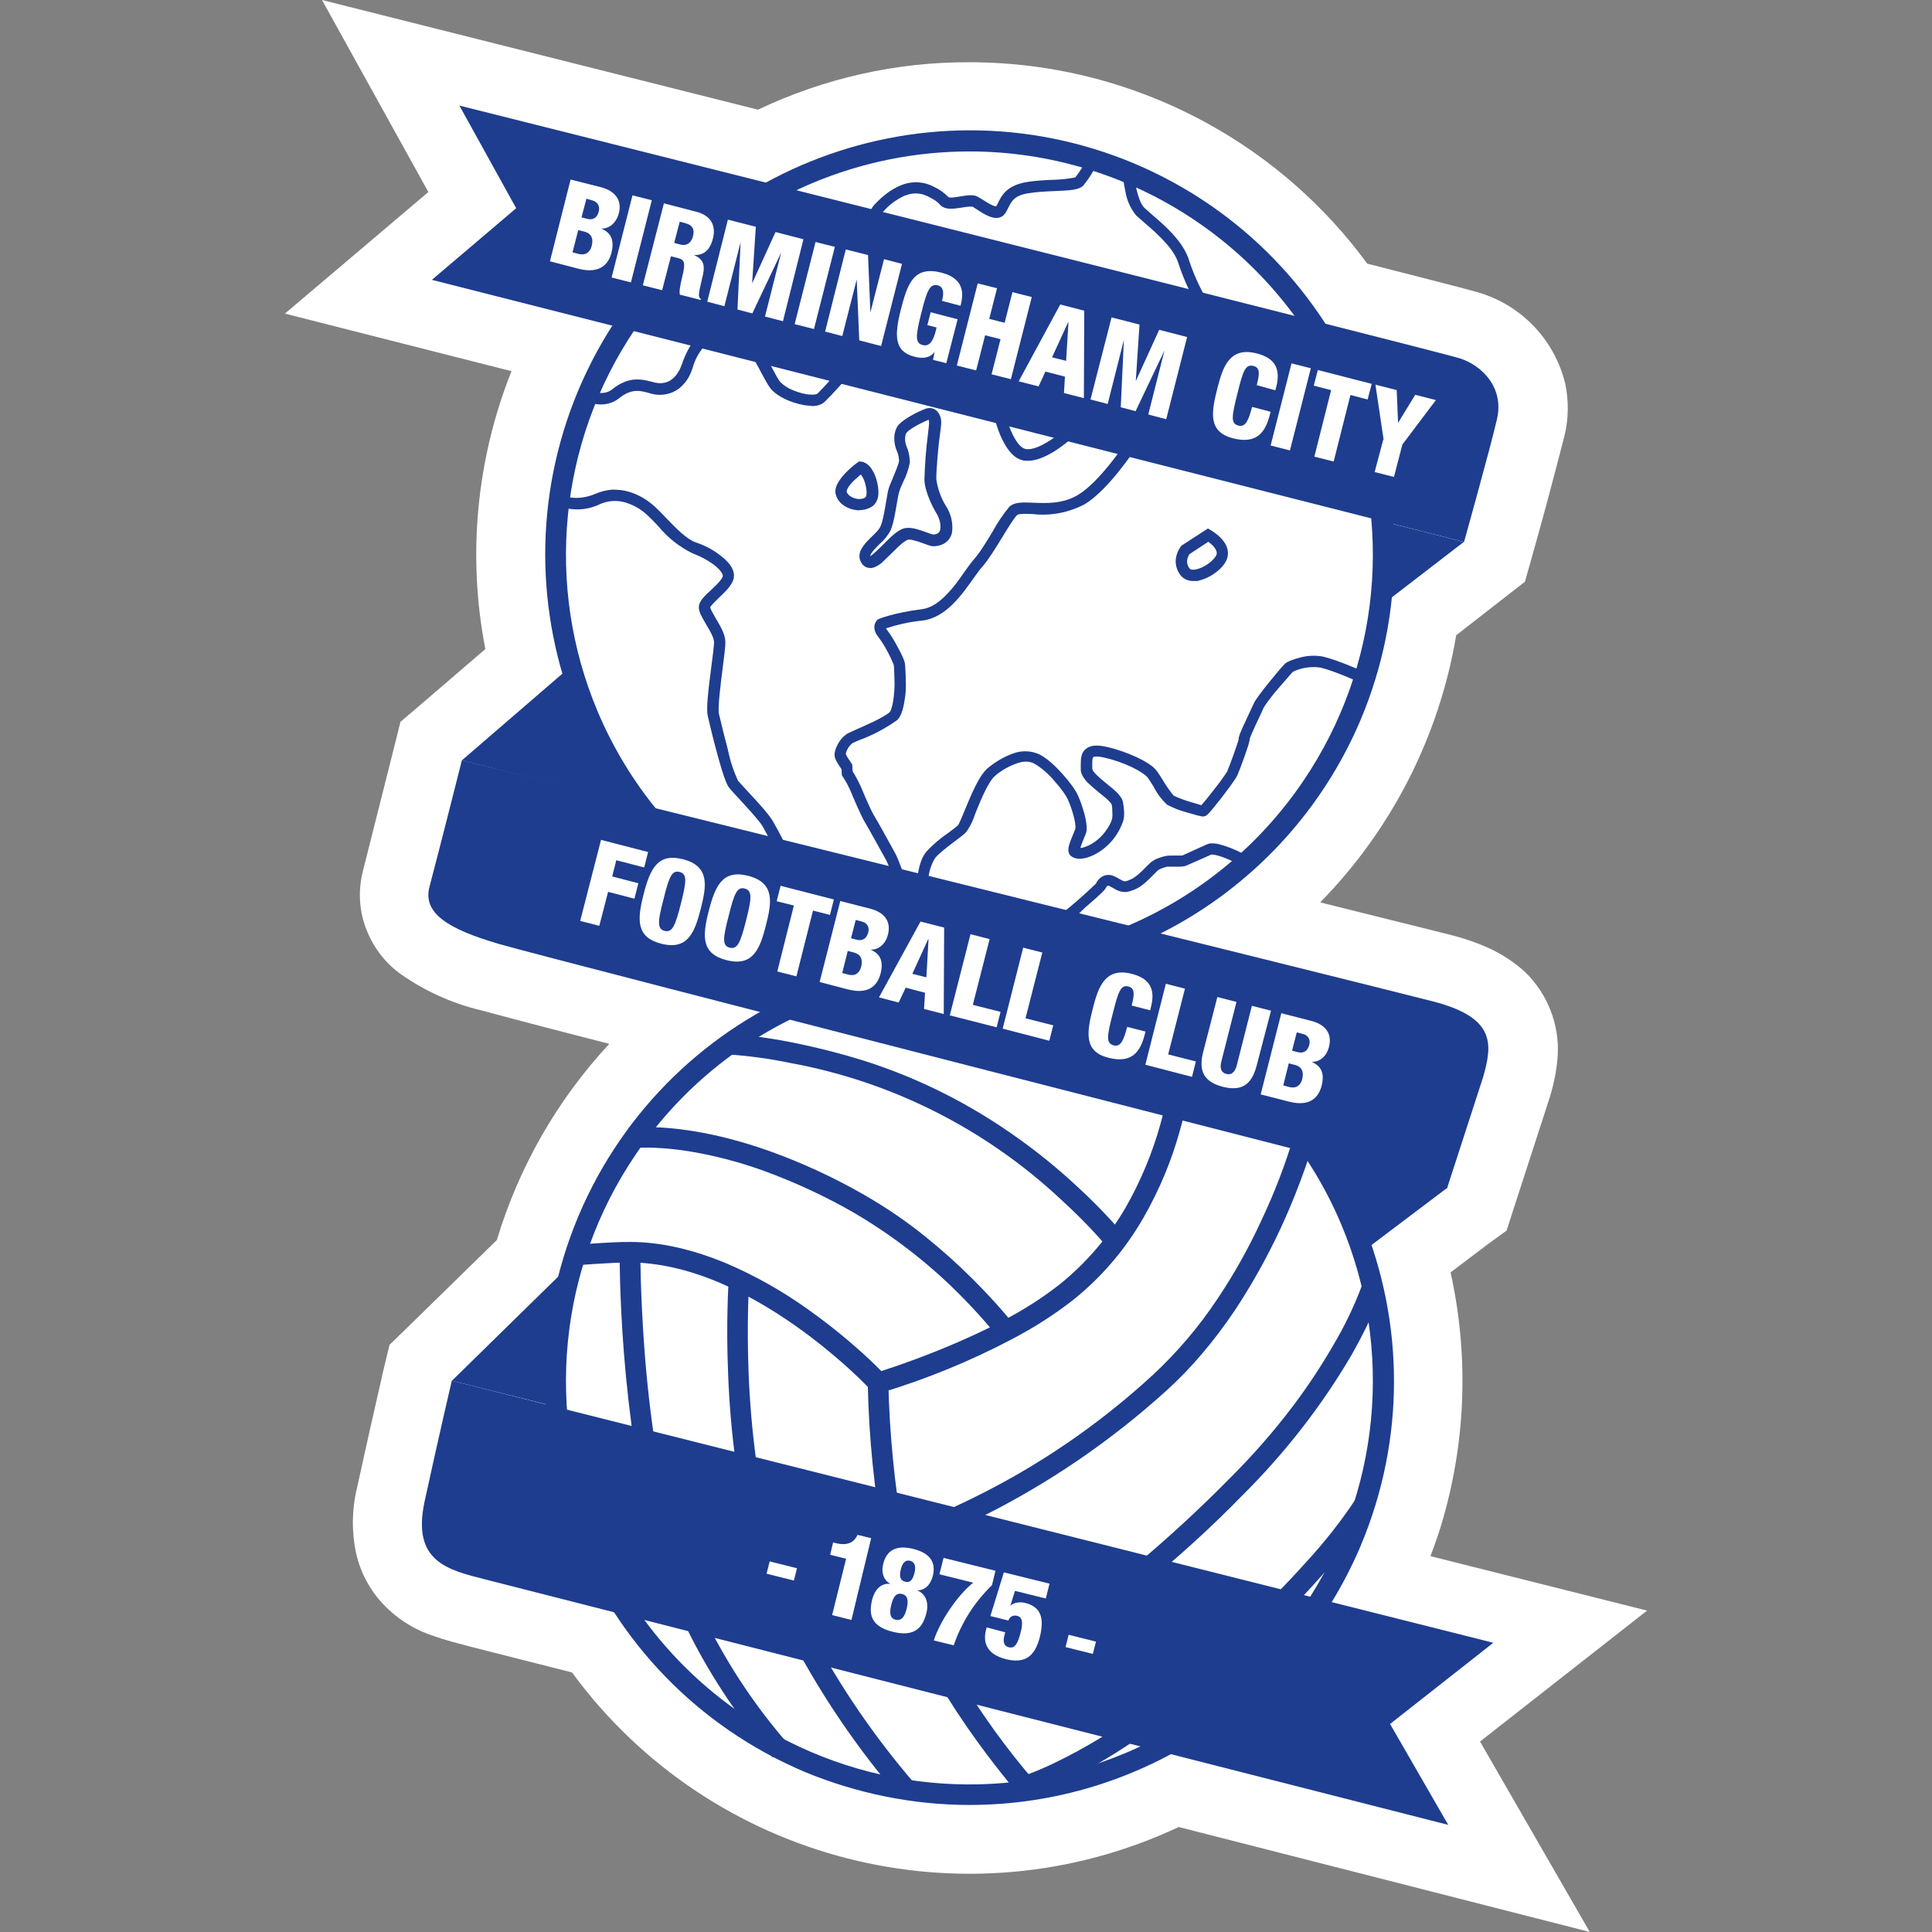
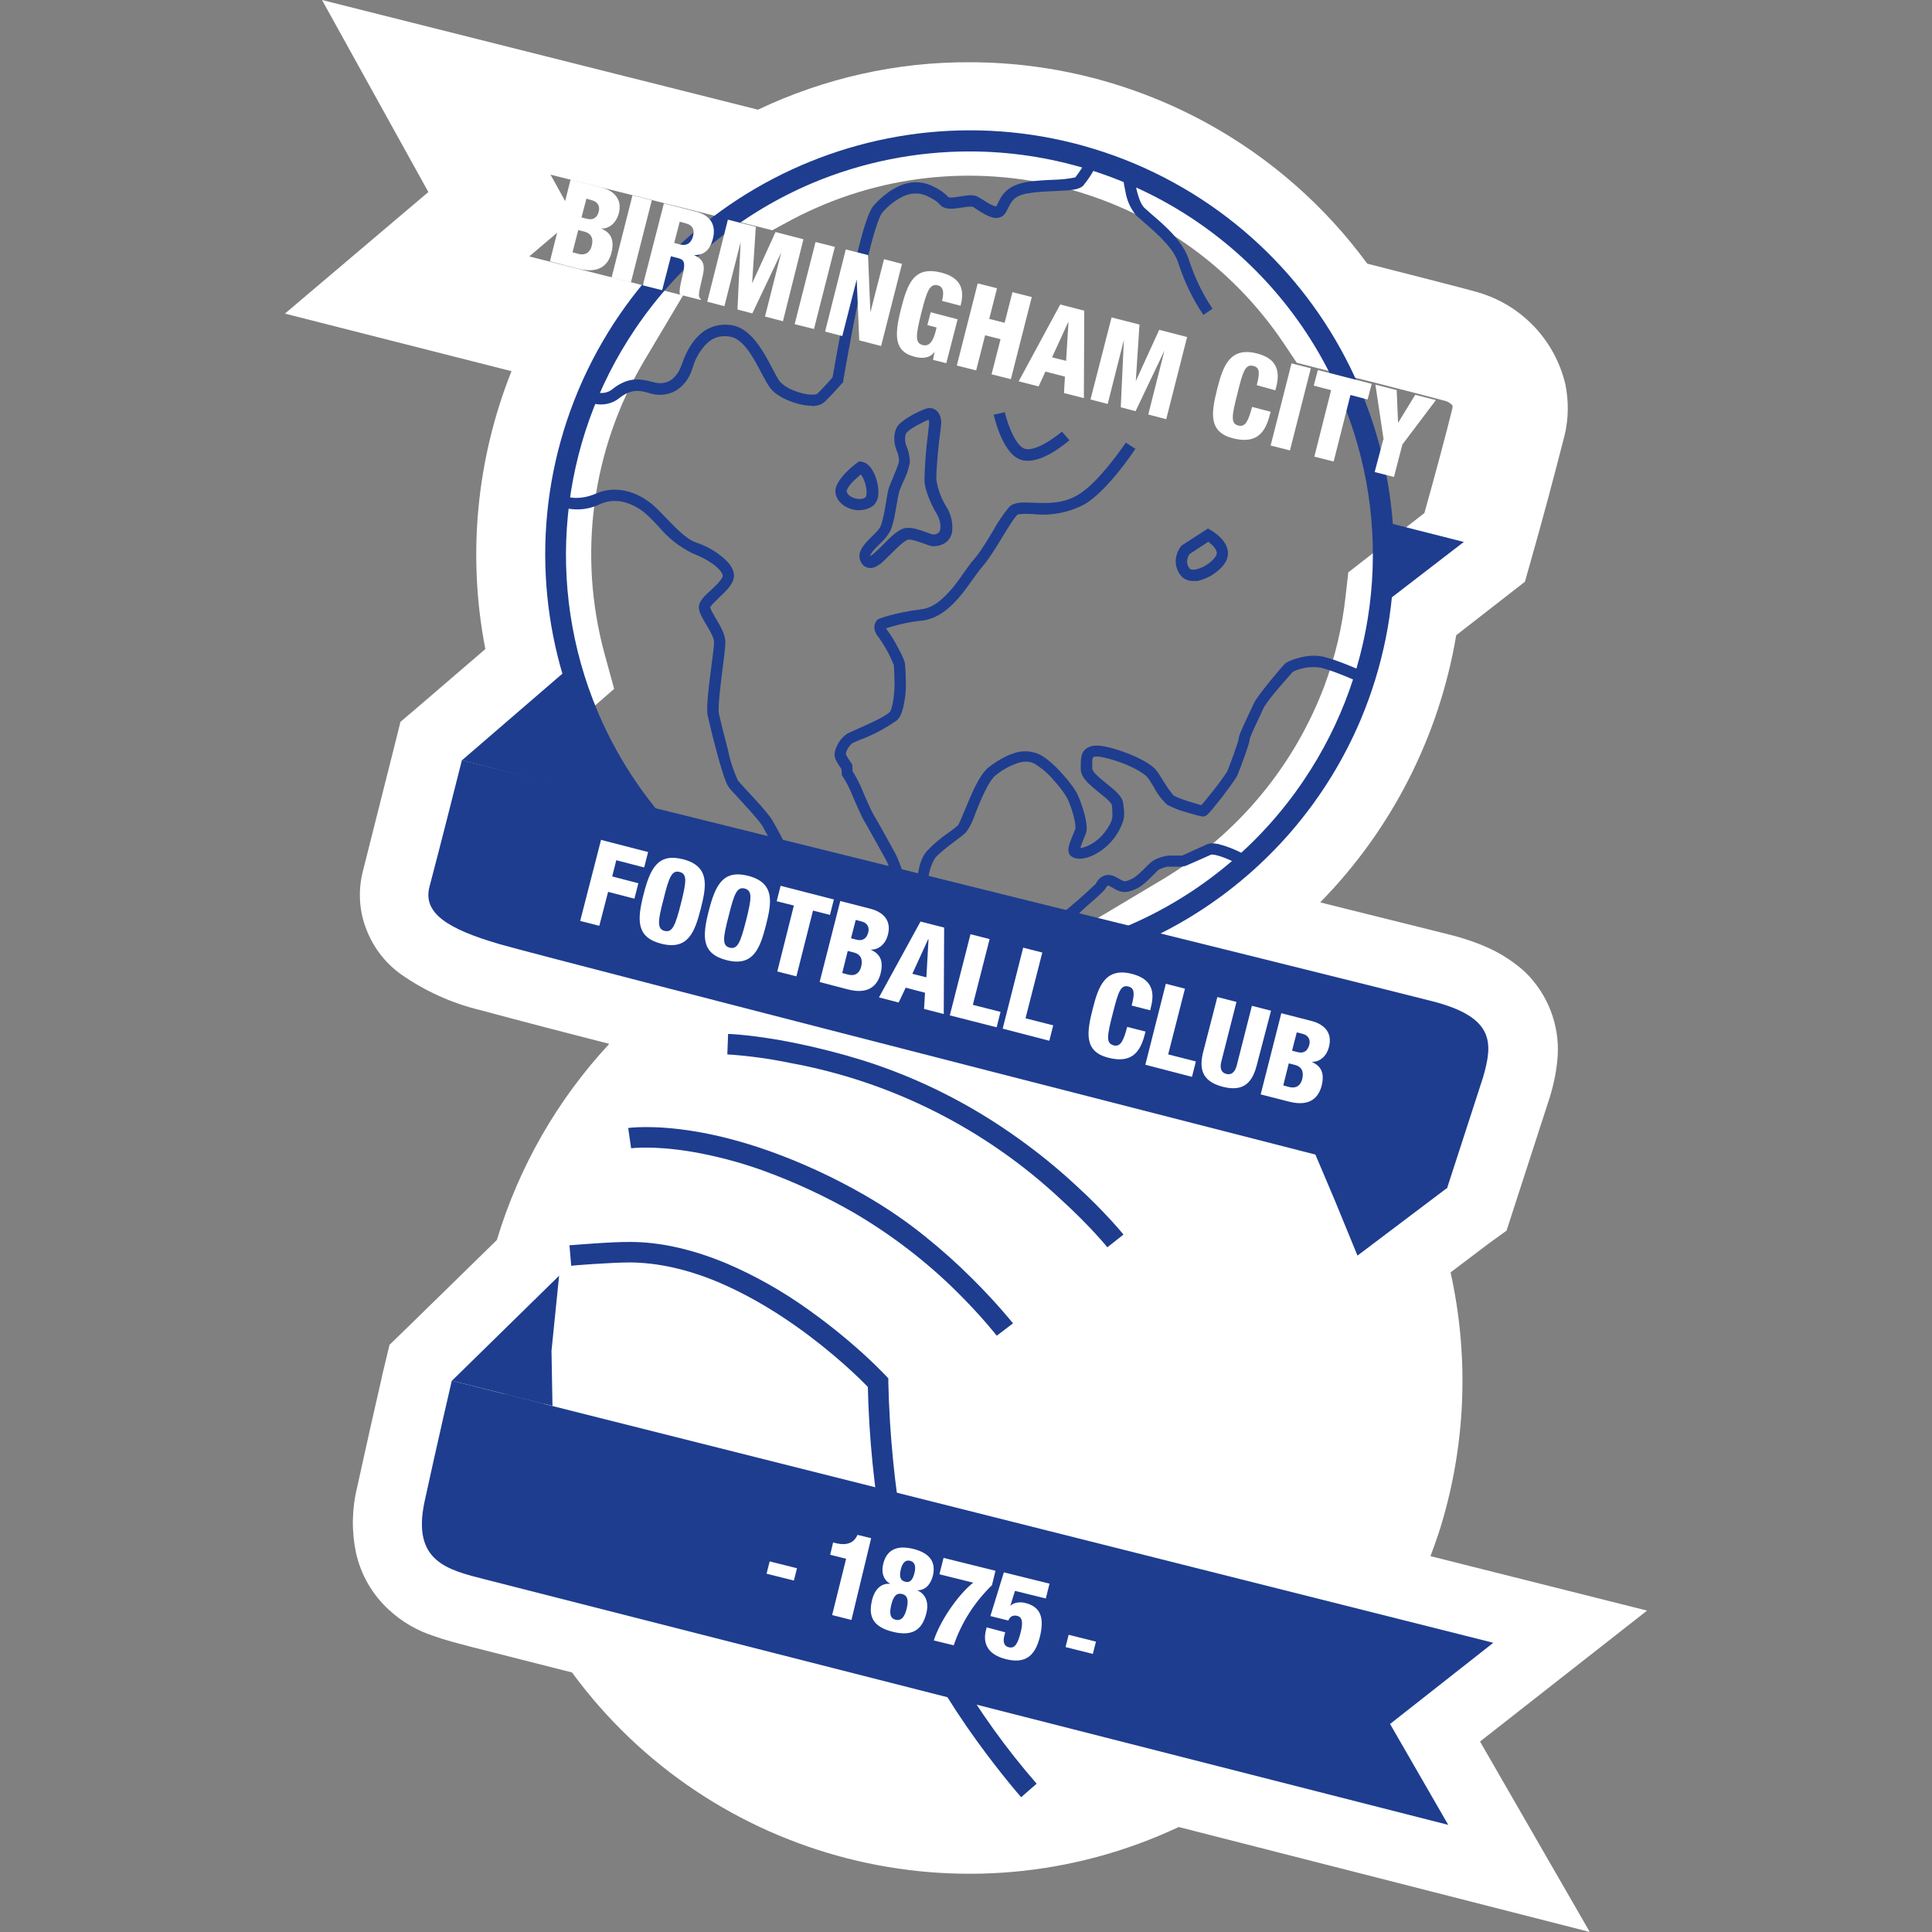
<svg xmlns="http://www.w3.org/2000/svg" height="99" viewBox="0 0 99 99" width="99">
  <rect x="0" y="0" width="99" height="99" fill="#808080" stroke="none" />
  <defs>
    <style>.c{fill:#1e3d8f;}.c,.d{stroke-width:0px;}.d{fill:#fff;}.e{opacity:0;}</style>
  </defs>
  <g id="a">
    <g class="e">
      <rect class="d" height="99" width="99" />
    </g>
  </g>
  <g id="b">
-     <path class="d" d="M22.35,4.5l.67,1.21,2.67,4.83-3.94,3.35-.88.75,1.12.29,8.47,2.16c-2.05,3.44-3.12,7.36-3.11,11.36,0,1.99.26,3.98.78,5.9l-4.61,3.96-.38.33-.19.76-1.5,5.92c-.18.63-.03,1.32.4,1.82.13.16.29.31.48.46.95.64,2.01,1.1,3.13,1.35.74.21,4.77,1.26,11.99,3.12-3.38,2.2-6.1,5.28-7.86,8.91-.64,1.32-1.15,2.69-1.52,4.11l-5.09,4.99-.36.36-.18.75c-.25,1.05-.78,3.4-1.27,5.66-.18.81-.2,1.49-.06,2.08.11.55.39,1.04.81,1.41.18.17.39.31.63.44.21.11.43.21.69.31.46.17.96.3,1.45.42l.05.03,6.35,1.62c3.02,4.57,7.62,7.85,12.92,9.22,3.68.95,7.55.96,11.24.03,1.68-.43,3.3-1.06,4.84-1.87l13.99,3.57,1.38.35-.71-1.23-2.72-4.72,4.88-3.83.96-.75-1.18-.3-7.54-1.9c1.89-3.34,2.87-7.11,2.86-10.95,0-2.29-.35-4.56-1.03-6.74l3.55-2.67.18-.13.05-.17,1.85-5.7v-.02c.13-.46.25-.93.28-1.41.03-.56-.07-1.03-.31-1.45-.26-.44-.64-.79-1.08-1.04-.6-.33-1.23-.57-1.9-.73-4.15-1.04-8.3-2.07-12.46-3.1,2.73-1.64,5.08-3.84,6.9-6.45,2.12-3.03,3.44-6.55,3.84-10.22l3.7-2.87.04-.13c.05-.19,1.32-4.73,1.7-6.32.11-.47.12-.92.03-1.36-.08-.4-.25-.78-.5-1.12-.45-.61-1.08-1.07-1.81-1.31-.16-.05-1.03-.29-6.75-1.75-1.98-2.99-4.65-5.45-7.79-7.18-6.62-3.66-14.64-3.72-21.31-.16l-15.51-3.89-1.33-.34Z" />
    <path class="d" d="M23.97,78.2l.29.13c.32.12.73.22,1.15.33l.06.02,6.35,1.62,1.09.28.63.94c1.73,2.58,4.05,4.71,6.76,6.23,4.33,2.39,9.41,3.04,14.21,1.81,1.45-.38,2.87-.91,4.2-1.62l1-.53,9.71,2.47-1.22-2.14,3.14-2.46-6.65-1.67,1.89-3.36c1.62-2.91,2.48-6.18,2.48-9.51,0-2-.3-3.96-.89-5.85l-.63-1.99,4.64-3.5,1.59-4.93.14-.57c-.19-.1-.52-.23-1.07-.38-4.14-1.04-8.29-2.07-12.44-3.1l-6.92-1.72,6.13-3.66c3.78-2.27,6.69-5.75,8.25-9.88.55-1.48.92-3.03,1.09-4.6l.14-1.23,3.9-3.04c.49-1.74,1.19-4.35,1.44-5.39v-.09s0-.03,0-.03c-.03-.04-.07-.08-.13-.12-.06-.04-.12-.08-.19-.1-.24-.07-1.43-.39-6.57-1.69l-1.09-.28-.63-.94c-5.53-8.29-16.44-11.05-25.25-6.39l-1,.54-1.1-.28-10.26-2.57,1.23,2.22-2.32,1.97,7.88,2-2.01,3.38c-2.67,4.52-3.39,9.93-2.01,14.99l.49,1.79-5.67,4.94-1.32,5.22c.31.16.86.39,1.82.67.49.14,2.95.79,11.91,3.1l6.44,1.66-5.56,3.65c-2.92,1.94-5.28,4.61-6.83,7.75-.56,1.14-1,2.34-1.32,3.57l-.21.78-5.42,5.31c-.27,1.17-.77,3.37-1.24,5.52-.07.4-.07.63-.06.74M81.47,99l-8.14-2.08-12.93-3.3c-10.92,5.13-23.95,1.81-31.09-7.92l-5.28-1.34-.06-.02c-.54-.14-1.14-.29-1.75-.51-.84-.27-1.62-.72-2.27-1.32-.86-.78-1.46-1.81-1.71-2.95-.23-1.1-.21-2.24.06-3.34.49-2.25,1.01-4.54,1.28-5.71v-.02l.38-1.58.97-.94,4.53-4.43c1.13-3.75,3.1-7.19,5.76-10.05-2.19-.56-4.38-1.13-6.57-1.72-1.47-.35-2.87-.98-4.11-1.85-.78-.56-1.38-1.33-1.74-2.23-.4-.97-.47-2.06-.19-3.11l1.49-5.91.42-1.68,1.09-.93,3.26-2.8c-.93-4.78-.46-9.72,1.34-14.24l-11.61-2.95,7.35-6.23L16.5,0l7.91,1.99,14.43,3.63c3.39-1.61,7.1-2.45,10.85-2.43,4.28,0,8.48,1.09,12.23,3.16,3.2,1.77,5.98,4.21,8.14,7.16,5.46,1.39,5.7,1.47,5.9,1.54,2.12.7,3.73,2.45,4.25,4.63.18.87.17,1.78-.04,2.64-.55,2.15-1.12,4.29-1.73,6.43l-.3,1.06-3.52,2.74c-.87,5.17-3.3,9.95-6.97,13.69l6.66,1.66c1.05.27,1.93.61,2.65,1.03.42.25.82.54,1.18.87,1.16,1.12,1.78,2.7,1.68,4.31-.05.69-.18,1.37-.38,2.03l-.02.07-1.92,5.92-.3.93-.94.68-1.93,1.46c.92,4.14.8,8.45-.36,12.54-.19.68-.42,1.34-.67,2l11.1,2.79-8.56,6.71,5.63,9.77Z" />
-     <path class="d" d="M71.86,28.45c0,12.15-9.85,22-22,22s-22-9.85-22-22h0c0-12.15,9.85-22,22-22s22,9.85,22,22" />
    <path class="d" d="M71.5,70.76c.04,12.1-9.73,21.94-21.82,21.99-12.1-.05-21.87-9.89-21.82-21.99-.04-12.1,9.73-21.94,21.82-21.99,12.1.05,21.87,9.89,21.82,21.99" />
    <path class="c" d="M29.28,34.13s1.08,3.18,1.45,3.82c.36.65,2.3,3.38,2.3,3.38l-9.36-2.37,5.6-4.83ZM70.63,26.66l4.38,1.11-4.43,3.41.05-4.52ZM67.36,59.05l6.81,1.81-4.61,3.48-1.14-2.78-1.06-2.5ZM23.15,70.75l5.16,1.29-.05-2.82.39-3.85-5.49,5.38ZM40.51,47.75l-.58-3.75c-.27-.57-.55-1.12-.86-1.67-.2-.32-.77-.93-1.19-1.39-.24-.26-.43-.46-.52-.58-.06-.08-.21-.26-.62-1.78-.22-.8-.41-1.62-.47-1.88-.09-.38.02-1.29.18-2.54.07-.55.14-1.05.14-1.25,0-.24-.23-.62-.41-.92-.2-.34-.37-.63-.37-.87,0-.31.28-.57.64-.9.16-.15.32-.3.44-.45.14-.17.15-.25.15-.26,0-.1-.12-.31-.47-.58-.33-.24-.69-.43-1.07-.57-.68-.33-1.29-.81-1.77-1.4-.21-.22-.41-.43-.59-.59-.31-.29-.69-.5-1.09-.62-.43-.13-.89-.1-1.3.08-.63.31-1.36.36-2.03.13l.23-.54s.17.07.45.09c.37.02.75-.05,1.12-.21.28-.12.57-.19.86-.21.27,0,.55.02.82.1.6.17,1.05.5,1.32.74.2.18.4.39.62.62.5.52,1.05,1.09,1.53,1.25.45.15.87.37,1.24.66.2.15.36.31.48.46.15.2.22.39.22.58,0,.4-.39.77-.76,1.12l-.33.33c-.09.1-.12.15-.13.17l.07.18.22.39c.23.39.49.82.49,1.22,0,.24-.06.72-.14,1.33-.1.8-.26,2.04-.19,2.34.14.61.3,1.23.46,1.84.11.55.28,1.08.52,1.59l.5.55c.47.5,1.03,1.11,1.26,1.48.33.57.63,1.15.9,1.75l.02.04.59,3.83-.58.1ZM41.6,20.79h-.13c-.66-.04-1.6-.4-1.99-.89-.14-.18-.28-.46-.45-.76-.39-.75-.92-1.78-1.62-1.89-.46-.08-.84.03-1.17.33-.36.35-.62.8-.75,1.28-.1.31-.24.58-.42.78-.16.2-.36.35-.58.45-.39.17-.83.19-1.23.05-.57-.17-.97-.18-1.54.27-.34.27-.79.37-1.21.29-.33-.06-.57-.18-.59-.19l.28-.52s.18.1.43.13c.26.05.53,0,.74-.17.35-.28.69-.44,1.04-.49.31-.04.62,0,1.02.11.95.29,1.35-.45,1.51-.9.23-.68.54-1.19.92-1.53.45-.41,1.06-.58,1.66-.47.98.17,1.6,1.34,2.05,2.2.15.28.29.55.39.68.18.19.41.34.66.44.31.13.64.22.9.23.24.02.36-.03.38-.06.3-.3.64-.68.76-.82.07-.4.38-2.18.75-4.01.2-1,.42-2,.68-2.99.35-1.33.56-1.67.69-1.82.44-.48.88-.81,1.33-1,.55-.25,1.18-.24,1.72.04.29.13.55.31.77.54l.06.02c.1.02.34-.02.52-.05.37-.06.68-.11.9,0l.27.16c.13.08.29.19.44.26.14.07.22.08.25.09.04-.05.07-.12.11-.2.17-.35.43-.86,1.4-1.04.5-.09,1.02-.11,1.5-.13.35-.01.71-.05,1.05-.12.23-.29.43-.61.59-.94l.52.26c-.19.39-.42.76-.7,1.1-.22.22-.65.25-1.44.28-.46.02-.96.04-1.42.12-.69.12-.82.42-.98.73-.06.11-.11.23-.19.33-.1.13-.26.2-.43.2-.13,0-.26-.04-.38-.09-.22-.09-.45-.24-.63-.36l-.2-.13h-.19c-.13.01-.25.03-.38.05-.27.04-.53.08-.73.04-.16-.02-.31-.1-.41-.23-.07-.08-.19-.19-.57-.38-.4-.2-.8-.21-1.23-.03-.43.2-.82.5-1.12.86-.05.05-.22.31-.56,1.57-.2.75-.43,1.75-.68,2.96-.42,2.07-.75,4.05-.76,4.07v.08s-.06.06-.06.06c-.02.02-.46.53-.85.91-.17.18-.41.26-.72.26M61.66,16.13c-.54-.8-.96-1.68-1.26-2.59-.1-.35-.34-.75-.73-1.16-.34-.38-.73-.71-1.03-.97l-.43-.38c-.28-.35-.47-.77-.54-1.21-.09-.41-.13-.75-.13-.76l.58-.06s.03.33.12.71c.14.61.3.83.38.92l.39.35c.67.57,1.66,1.42,1.94,2.42.29.86.68,1.67,1.18,2.42l-.47.32ZM44.11,24.31l-.38.34c-.33.34-.36.52-.34.56.05.15.22.27.43.33s.42.03.53-.06c.03-.02.09-.18.03-.5-.03-.18-.09-.37-.17-.52l-.1-.15ZM44.04,26.15c-.12,0-.25-.02-.37-.05-.4-.11-.71-.36-.82-.69-.08-.2-.05-.43.09-.67.09-.16.22-.33.39-.51.28-.29.58-.51.6-.52l.1-.07.12.02c.49.07.72.75.77.95.07.24.1.47.09.68,0,.23-.09.46-.26.62-.2.15-.45.23-.71.23" />
    <path class="c" d="M46.63,23.67c-.07.37-.19.72-.36,1.05-.09.2-.17.39-.2.5-.03.1-.07.33-.11.56-.08.47-.17,1.04-.33,1.41-.14.26-.34.5-.57.7-.16.16-.32.32-.41.46-.05.08-.06.12-.06.15.04-.02.1-.06.2-.15.14-.12.29-.27.46-.44.43-.43.82-.84,1.23-.86.31-.02.7.12,1,.23.12.04.27.1.34.11.02,0,.11,0,.19-.04.1-.04.15-.11.17-.22.06-.39-.13-.73-.26-.94l-.04-.07s-.5-.89-.51-1.54c.02-.78.08-1.56.18-2.33.03-.27.06-.5.06-.62l-.02-.12c-.14.05-.42.18-.68.33-.42.24-.48.37-.48.37-.07.15-.08.44.04.71.13.29.15.66.15.7h0s0,.08,0,.08ZM44.58,29.1h-.06c-.16-.02-.3-.12-.38-.26-.19-.3-.08-.6.05-.79.12-.2.31-.38.49-.56.19-.18.38-.37.44-.52.13-.3.22-.86.29-1.28.05-.28.08-.49.12-.63s.12-.33.22-.56c.12-.29.3-.72.32-.88h0c0-.1-.03-.33-.1-.48-.14-.31-.23-.81-.03-1.21.03-.07.14-.28.71-.61.3-.18.61-.31.77-.37.19-.07.38-.05.53.06.2.15.28.41.28.62,0,.15-.03.39-.07.69l-.04.3c-.05.44-.15,1.49-.14,1.95.07.47.23.93.48,1.34.26.39.38.86.33,1.33-.04.31-.26.58-.56.68-.21.08-.4.07-.42.07h0c-.12,0-.28-.07-.48-.14-.25-.09-.58-.21-.77-.2-.02,0-.12.02-.33.19-.17.14-.35.32-.53.5l-.54.52c-.15.11-.35.25-.57.25M52.67,23.61c-.11,0-.22,0-.32-.04-.43-.12-.8-.57-1.11-1.31-.21-.52-.32-.99-.32-1.01l.57-.13s.1.46.3.92c.23.55.49.89.73.96.25.07.66-.05,1.15-.35.42-.25.74-.53.75-.53l.38.44s-.36.31-.81.59c-.5.3-.93.46-1.3.46M45.71,44.84c-.06-.17-.22-.64-.34-.83l-.06-.11c-.23-.41-.9-1.63-1.01-1.8-.17-.27-.67-1.45-.69-1.51-.12-.28-.26-.55-.43-.8l-.04-.06-.02-.32c-.09-.13-.27-.39-.33-.57-.08-.23.05-.54.14-.7.12-.23.29-.42.51-.56l.37-.17c.48-.21,1.47-.64,1.77-.91.05-.04.14-.23.2-.67.05-.33.06-.66.06-.75,0-.23-.02-.82-.04-1-.2-.51-.47-1-.79-1.44-.2-.24-.22-.45-.2-.59.02-.11.07-.21.15-.29l.04-.03.05-.02s.74-.31,2.17-.49c.41-.05.8-.27,1.21-.68.38-.37.7-.81.97-1.21.19-.26.35-.49.5-.66.29-.32.66-.92.98-1.46.24-.44.52-.85.83-1.23.26-.26.68-.24,1.22-.22.69.03,1.55.07,2.34-.42,1.09-.66,2.4-2.64,2.42-2.66l.49.32c-.06.09-1.4,2.12-2.6,2.84-.82.43-1.75.61-2.67.5-.23,0-.43-.02-.58,0-.16,0-.2.05-.21.05-.17.17-.47.66-.75,1.12-.36.59-.73,1.19-1.05,1.55-.13.14-.28.36-.46.61-.59.83-1.4,1.98-2.59,2.13-.64.06-1.26.2-1.87.4l.04.06c.21.28.39.57.55.88.24.43.36.72.38.85.03.21.05.86.05,1.08,0,.14,0,.48-.07.83-.08.52-.2.84-.39,1.01-.6.42-1.25.77-1.94,1.02l-.34.15s-.15.12-.23.27c-.06.09-.09.19-.11.29.04.11.19.33.28.46l.05.07.02.35c.09.14.29.49.44.83.24.59.55,1.27.64,1.41.11.17.61,1.06,1.03,1.83l.06.11c.16.29.36.86.38.93l-.53.2ZM47.59,45.17l-.59-.02s0-.25.07-.55c.08-.42.22-.75.41-.97.33-.36.71-.68,1.11-.95.21-.15.4-.3.49-.38.07-.08.23-.48.36-.79.33-.8.74-1.81,1.22-2.19.29-.23.74-.53,1.23-.7.45-.18.96-.16,1.4.05.47.25.94.75,1.18,1.02.37.41.67.83.78,1.1.1.22.23.59.33.96.17.68.09.9.06.97l-.11.27c-.05.11-.13.32-.17.46.09,0,.23-.04.41-.12.32-.15.64-.41.86-.71.2-.27.32-.49.36-.69.03-.18,0-.34,0-.54l-.02-.15s-.02-.07-.17-.22c-.12-.12-.29-.25-.46-.39-.21-.17-.41-.34-.61-.53-.31-.33-.35-.55-.35-.69v-.12c0-.16,0-.31.02-.46.03-.2.11-.36.25-.46.22-.18.55-.21,1.05-.1,1.03.23,2.2.77,2.53,1.18.12.14.25.36.4.6.15.25.32.49.51.72.25.12.52.22.78.3l.64.19c.12-.13.34-.4.65-.8.24-.3.46-.6.67-.92.12-.27.54-1.43.59-1.66,0-.09.03-.17.07-.29l.16-.37.4-.86.16-.34c.08-.17.36-.55.83-1.13l.5-.6c.25-.29.29-.31.32-.33.09-.06.36-.18.69-.26.39-.11.81-.13,1.21-.05.75.18,1.91.7,1.95.72l-.24.53s-1.15-.52-1.85-.69c-.49-.07-.99,0-1.43.22l-.74.85c-.26.3-.51.62-.73.95l-.16.35c-.16.33-.51,1.08-.57,1.27,0,.08-.03.18-.08.36l-.19.56c-.14.4-.31.83-.37.97-.1.21-.63.91-.79,1.12l-.49.61c-.24.28-.32.37-.48.37-.03,0-.07,0-.34-.07l-.52-.15c-.34-.09-.66-.22-.97-.38-.28-.26-.51-.56-.68-.9-.13-.21-.26-.42-.35-.53-.08-.09-.33-.28-.78-.5-.45-.21-.93-.38-1.42-.49-.45-.1-.55-.03-.56-.02-.06.05-.05.28-.05.46v.13s0,.1.19.29c.17.17.36.33.55.48.43.35.8.64.84.99l.02.14c.03.23.06.46,0,.73-.25.79-.81,1.45-1.56,1.81-.2.09-.39.15-.57.17-.22.02-.4-.02-.54-.12-.24-.17-.14-.5-.1-.63.05-.16.13-.35.2-.52l.1-.25s.05-.14-.08-.64c-.07-.29-.19-.63-.3-.87-.08-.18-.32-.54-.69-.95-.29-.35-.64-.66-1.03-.89-.25-.13-.56-.14-.93,0-.38.14-.74.34-1.05.6-.37.29-.77,1.28-1.04,1.95-.11.35-.27.69-.49.98-.17.16-.36.3-.55.44-.36.27-.79.6-1.01.85-.23.36-.35.78-.37,1.2M60.95,28.39s-.07.13-.1.23c-.05.17-.01.36.1.5.06.09.21.08.32.06.21-.04.46-.15.68-.32.24-.18.36-.35.39-.45.03-.09,0-.25-.21-.47l-.21-.18-.96.63ZM61.15,29.77c-.26.01-.51-.1-.67-.31-.22-.3-.29-.66-.19-1.01.07-.26.21-.43.22-.45l.03-.04,1.36-.88.15.09s.26.15.48.37c.43.43.43.8.36,1.05-.1.34-.42.62-.6.75-.27.21-.59.35-.92.43h-.22ZM54.67,47.35l-.37-.45c.65-.51,1.26-1.05,1.86-1.62.08-.2.25-.35.45-.42.29-.09.54.06.73.17l.11.06c.11.06.16.07.19.07.07,0,.2-.05.33-.11.23-.1.55-.41.75-.62l.25-.24c.24-.2.57-.28.73-.32h.02c.09-.03.21-.03.44-.03h.42l.64-.29.62-.28c.15-.07.33-.07.59-.02.44.11.86.28,1.26.49l-.27.52s-.29-.15-.61-.28c-.56-.22-.73-.19-.74-.19l-.63.28-.64.28c-.13.06-.31.07-.68.06h-.31c-.12.03-.36.09-.49.2l-.2.2c-.25.26-.6.61-.93.75-.22.09-.38.15-.54.15-.17,0-.31-.04-.48-.13l-.14-.08c-.07-.04-.22-.13-.27-.12,0,0-.05.03-.1.13-.04.07-.09.17-1.07,1.01-.45.45-.91.82-.91.82" />
    <path class="c" d="M49.68,7.76c-2.76,0-5.5.55-8.05,1.62-3.69,1.56-6.85,4.16-9.09,7.49-3.91,5.79-4.63,13.16-1.91,19.6,1.56,3.69,4.16,6.85,7.49,9.09,5.79,3.91,13.16,4.63,19.6,1.91,3.69-1.56,6.85-4.16,9.09-7.49,3.91-5.79,4.63-13.16,1.91-19.6-1.56-3.69-4.16-6.85-7.49-9.09-3.41-2.3-7.44-3.53-11.55-3.53M49.68,50.16c-2.9,0-5.78-.59-8.46-1.7-11.05-4.69-16.23-17.43-11.57-28.5,4.69-11.05,17.43-16.23,28.5-11.57,11.05,4.69,16.23,17.43,11.57,28.5-3.41,8.04-11.3,13.27-20.04,13.27M56.74,63.91s-.86-1.07-2.39-2.46c-3.85-3.6-8.66-6.03-13.85-6.98-1.06-.22-2.14-.37-3.23-.44l.04-1.05c.06,0,1.37.05,3.4.46,1.18.24,2.36.54,3.52.9,2.85.9,5.54,2.26,7.97,4.01,1.01.72,1.98,1.51,2.89,2.35,1.58,1.44,2.44,2.52,2.48,2.56l-.82.65ZM51.08,68.45s-.75-.97-2.02-2.23c-1.57-1.56-3.33-2.91-5.24-4.04-1.52-.88-3.12-1.62-4.78-2.22-1.18-.42-2.4-.74-3.64-.95-1.96-.32-3.05-.17-3.06-.17l-.15-1.04s1.27-.18,3.39.17c1.22.2,2.51.54,3.81,1,1.72.61,3.37,1.38,4.95,2.29,1.02.59,2.07,1.29,3.08,2.11.81.65,1.61,1.36,2.38,2.13,1.31,1.3,2.07,2.27,2.11,2.31l-.84.64ZM52.33,92.1s-1.03-1.17-2.28-2.9c-.71-.98-1.37-1.99-1.99-3.03-.68-1.15-1.28-2.34-1.79-3.58-.4-.99-.75-2.24-1.02-3.69-.45-2.59-.72-5.2-.78-7.83-.42-.44-1.79-1.78-3.69-3.12-1.33-.94-2.66-1.69-3.95-2.24-1.59-.67-3.12-1.01-4.55-1.02-.96,0-2.99.16-3.01.17l-.09-1.05c.09,0,2.1-.18,3.11-.17,1.57,0,3.24.39,4.96,1.11,1.47.63,2.86,1.42,4.16,2.35.69.49,1.74,1.28,2.88,2.32.69.63,1.07,1.05,1.09,1.06l.14.15v.21c.06,2.64.32,5.26.77,7.86.27,1.38.6,2.55.96,3.49.49,1.18,1.06,2.33,1.72,3.43,1.2,2.05,2.59,3.99,4.15,5.78l-.79.69Z" />
-     <path class="c" d="M39.59,90.05s-1.05-1.13-2.29-2.97c-.72-1.07-1.37-2.17-1.95-3.32-.68-1.35-1.25-2.77-1.68-4.22-.49-1.73-.87-3.49-1.13-5.26-.25-1.64-.44-3.3-.57-4.96-.23-2.95-.22-5.12-.22-5.15h1.06s0,2.17.22,5.08c.13,1.71.32,3.35.56,4.87.3,1.9.67,3.63,1.1,5.13.39,1.33.92,2.69,1.6,4.03,1.1,2.18,2.47,4.22,4.07,6.06l-.77.72ZM38.38,65.82l-.53-.03.53.03ZM46.04,92.05c-2.06-2.41-3.86-5.03-5.35-7.83-.81-1.49-1.47-3.06-2-4.67-.46-1.54-.8-3.11-1-4.71-.19-1.39-.32-2.88-.38-4.45-.11-2.65.02-4.55.02-4.63l1.05.07s-.12,1.94-.02,4.53c.06,1.52.19,2.98.37,4.34.2,1.53.52,3.05.96,4.53.5,1.55,1.13,3.05,1.91,4.48,1.46,2.73,3.21,5.29,5.23,7.64l-.78.7ZM45.13,71.37l-.3-1.01s1.53-.46,3.44-1.24c1.12-.46,2.17-.94,3.09-1.43,1.03-.53,2.01-1.15,2.92-1.86,1.37-1.1,2.53-2.45,3.41-3.97.76-1.34,1.36-2.77,1.77-4.25.44-1.56.69-3.17.75-4.79h1.06s0,.58-.1,1.47c-.13,1.21-.36,2.4-.69,3.57-.43,1.58-1.06,3.09-1.87,4.51-.94,1.65-2.19,3.11-3.68,4.29-.97.75-2,1.4-3.09,1.97-2.15,1.13-4.4,2.05-6.73,2.75M45.91,79.5l-.28-1.02s1.69-.47,4.17-1.69c3.38-1.65,6.5-3.78,9.27-6.33,1.26-1.17,2.37-2.48,3.32-3.91.86-1.28,1.61-2.63,2.25-4.02.67-1.42,1.24-2.89,1.68-4.4l1.02.28c-.02.08-.55,2.01-1.73,4.56-.7,1.5-1.49,2.9-2.33,4.17-1.07,1.59-2.25,2.98-3.5,4.11-2.87,2.6-6.08,4.79-9.55,6.51-2.57,1.26-4.26,1.73-4.33,1.75M52.65,92.04l-.3-1.01s.67-.2,1.74-.72c1.54-.75,3.01-1.64,4.39-2.66,1.74-1.28,3.41-2.66,5.01-4.12,1.23-1.14,2.38-2.3,3.42-3.46.93-1.01,1.79-2.09,2.55-3.24l.89.57s-.85,1.35-2.66,3.38c-1.1,1.24-2.27,2.42-3.49,3.54-1.62,1.49-3.32,2.89-5.1,4.19-1.05.77-2.7,1.89-4.59,2.78-1.15.54-1.85.75-1.87.75M57.24,81.97h-.04l.08-1.05c-.09,0-.15,0-.15,0,0,0,.3-.11,1.23-.86,1.59-1.34,3.12-2.75,4.58-4.23,1.2-1.19,2.31-2.45,3.3-3.76.77-1.02,1.47-2.08,2.11-3.19.57-.96,1.05-1.97,1.44-3.01l1,.34s-.44,1.29-1.52,3.2c-1.54,2.63-3.42,5.04-5.58,7.19-1.61,1.65-3.31,3.2-5.1,4.65-.38.29-.69.5-.91.61-.18.08-.32.12-.44.12" />
-     <path class="c" d="M49.68,50.1c-2.76,0-5.5.55-8.05,1.62-3.69,1.56-6.85,4.16-9.09,7.49-3.91,5.79-4.63,13.16-1.91,19.6,1.56,3.69,4.16,6.85,7.49,9.09,5.79,3.91,13.16,4.63,19.6,1.91,3.69-1.56,6.85-4.16,9.09-7.49,3.91-5.79,4.63-13.16,1.91-19.6-1.56-3.69-4.16-6.85-7.49-9.09-3.41-2.3-7.44-3.53-11.55-3.53M49.68,92.49c-2.9,0-5.78-.59-8.46-1.7-11.05-4.69-16.23-17.43-11.57-28.5,4.69-11.05,17.43-16.23,28.5-11.57,11.05,4.69,16.23,17.43,11.57,28.5-3.41,8.04-11.3,13.27-20.04,13.27M23.54,5.41s50.17,12.59,51.29,12.96,2.25,1.5,1.88,3.1-1.69,6.3-1.69,6.3L22.13,14.34l4.32-3.67-2.91-5.26Z" />
    <path class="c" d="M23.68,38.96s46.73,11.57,49.73,12.35c3.24.83,3.07,2.19,2.59,3.88l-1.85,5.7s-45.86-11.73-48.55-12.51-3.92-1.6-3.6-2.91c.57-2.17,1.12-4.34,1.67-6.52M23.15,70.75l53.37,13.43-5.29,4.16,2.98,5.17-49.32-12.57c-1.97-.5-3.78-.92-3.14-3.97.66-3.04,1.4-6.22,1.4-6.22" />
    <path class="d" d="M29.8,11.14l.27.07c.34.09.54-.07.61-.37.06-.22,0-.49-.36-.58l-.27-.08-.25.95ZM29.34,12.93l.3.08c.4.1.61-.12.68-.41.11-.42-.06-.65-.37-.73l-.32-.08-.29,1.13ZM29.24,9.2l1.54.39c.72.18,1.11.65.93,1.34-.13.49-.49.8-.9.78h0c.3.14.74.39.52,1.25-.13.5-.52,1.11-1.69.81l-1.46-.38,1.06-4.2ZM32.41,10.01l.99.25-1.07,4.21-.99-.25,1.07-4.21ZM34.55,12.45l.31.08c.4.1.59-.17.65-.42.08-.32.02-.56-.38-.67l-.3-.08-.28,1.08ZM34.02,10.42l1.66.43c.84.22,1,.8.85,1.38-.16.62-.48.85-.97.84h0c.61.26.55.67.41,1.23-.2.83-.19.92-.06,1.02v.05s-1.07-.27-1.07-.27c-.04-.16,0-.41.11-.88.19-.74.13-.91-.19-.99l-.38-.1-.45,1.74-.99-.25,1.08-4.2ZM37.28,11.25l1.45.37-.19,2.9h0l1.2-2.63,1.43.37-1.05,4.2-.92-.24.83-3.28h0l-1.48,3.12-.76-.2.16-3.45h0l-.83,3.28-.88-.23,1.06-4.21ZM41.79,12.4l.99.25-1.07,4.21-.99-.25,1.07-4.21ZM43.34,12.78l1.14.29.12,2.94h0l.7-2.73.92.24-1.07,4.21-1.12-.29-.13-3.12h0l-.74,2.9-.88-.23,1.06-4.21ZM48.27,15.42c.07-.27.15-.71-.22-.8-.41-.1-.56.3-.84,1.42-.29,1.15-.33,1.54.07,1.64.34.09.54-.19.68-.76l.03-.14-.47-.12.17-.66,1.38.36-.58,2.25-.68-.17.08-.41h0c-.25.34-.65.35-1.03.25-1.05-.27-1.03-1.1-.7-2.41.35-1.38.68-2.25,2.08-1.9,1.28.33,1.1,1.22.98,1.7l-.94-.25ZM50.1,14.52l.99.25-.4,1.57.79.2.4-1.57.99.25-1.07,4.21-.99-.25.46-1.8-.79-.2-.46,1.8-.99-.25,1.07-4.21ZM54.73,16.52h0l-.82,1.79.72.18.12-1.97ZM54.32,15.6l1.24.32-.02,4.48-1.02-.26.05-.84-1-.26-.35.76-1.02-.26,2.13-3.94ZM56.94,16.26l1.45.37-.19,2.9h0l1.2-2.63,1.43.37-1.07,4.21-.92-.24.83-3.28h0l-1.48,3.11-.76-.2.16-3.45h0l-.83,3.28-.88-.23,1.08-4.21ZM64.4,19.73c.16-.62.16-.9-.18-.98-.4-.1-.53.27-.8,1.37-.32,1.25-.36,1.59.05,1.69.37.09.52-.32.69-.96l.95.25-.04.15c-.23.9-.66,1.52-1.89,1.21-1.27-.33-1.12-1.3-.8-2.56.28-1.08.61-2.15,2.02-1.79.87.22,1.25.73,1,1.71l-.05.18-.94-.26ZM66.18,18.62l.99.25-1.07,4.21-.99-.25,1.07-4.21ZM68.2,19.99l-.88-.23.21-.8,2.76.71-.21.8-.88-.23-.86,3.41-.99-.25.86-3.41ZM70.9,22.53l-.42-2.82,1.09.28.07,1.68h0l.88-1.44,1.06.27-1.72,2.28-.43,1.66-.99-.25.44-1.66ZM30.81,43.04l2.4.62-.2.79-1.43-.37-.21.83,1.34.35-.2.79-1.35-.35-.45,1.74-.98-.25,1.07-4.16ZM34.05,47.7c.4.1.55-.25.84-1.39.29-1.15.33-1.53-.07-1.63-.39-.1-.54.26-.82,1.4-.3,1.13-.33,1.52.05,1.62M33.89,48.36c-1.29-.33-1.25-1.21-.91-2.54.34-1.32.73-2.12,2.02-1.79,1.39.36,1.2,1.38.91,2.53-.3,1.16-.63,2.15-2.02,1.8M37.39,48.56c.4.1.55-.25.84-1.39.29-1.15.33-1.53-.07-1.64-.39-.1-.54.26-.82,1.4-.3,1.14-.34,1.53.05,1.63M37.23,49.2c-1.29-.33-1.25-1.21-.91-2.53s.73-2.12,2.02-1.79c1.39.36,1.2,1.38.91,2.53-.3,1.15-.63,2.15-2.02,1.79M40.67,46.4l-.87-.22.2-.79,2.73.7-.2.79-.87-.22-.85,3.37-.98-.25.85-3.38ZM43.61,48.08l.27.07c.34.09.53-.07.61-.37.06-.22,0-.48-.36-.57l-.28-.07-.24.93ZM43.16,49.86l.3.08c.4.1.6-.12.67-.41.1-.41-.06-.64-.37-.72l-.32-.08-.28,1.12ZM43.06,46.17l1.52.39c.72.18,1.1.64.92,1.33-.12.49-.48.79-.89.77h0c.3.14.73.39.51,1.24-.13.49-.51,1.1-1.67.8l-1.45-.38,1.06-4.16ZM47.56,48.13h0l-.81,1.77.72.18.11-1.95ZM47.16,47.22l1.22.31-.02,4.43-1.01-.26.05-.83-.99-.26-.36.76-1.01-.26,2.13-3.89ZM49.73,47.87l.98.25-.86,3.37,1.42.36-.2.79-2.4-.61,1.06-4.16ZM52.43,48.56l.98.25-.86,3.37,1.42.36-.2.79-2.39-.62,1.05-4.15ZM57.99,51.52c.16-.61.15-.89-.17-.97-.39-.1-.52.27-.79,1.35-.32,1.23-.36,1.57.05,1.67.36.09.51-.31.68-.95l.94.24-.04.15c-.23.89-.66,1.5-1.87,1.19-1.25-.32-1.11-1.28-.79-2.53.27-1.06.61-2.12,1.99-1.77.86.22,1.24.72.99,1.69l-.04.18-.94-.24ZM59.74,50.41l.98.25-.86,3.37,1.42.36-.2.79-2.39-.62,1.05-4.15ZM64.4,54.58c-.21.81-.61,1.4-1.74,1.11s-1.21-.99-1-1.81l.72-2.79.98.25-.78,3.07c-.08.33,0,.56.26.62.26.07.44-.09.53-.42l.78-3.07.98.25-.73,2.79ZM66.21,53.84l.27.07c.34.09.53-.07.61-.37.06-.22,0-.48-.36-.57l-.28-.07-.24.93ZM65.76,55.62l.3.08c.4.1.6-.12.67-.41.1-.41-.06-.64-.37-.72l-.32-.08-.28,1.12ZM65.66,51.92l1.52.39c.72.18,1.1.64.92,1.33-.12.49-.48.79-.89.77h0c.3.14.73.39.51,1.24-.13.49-.51,1.1-1.67.8l-1.45-.37,1.06-4.17ZM39.44,80.01l1.4.35-.16.63-1.4-.35.16-.63ZM54.76,83.77l1.4.35-.16.63-1.4-.35.16-.63ZM43.34,79.87l-.8-.2.15-.63.12.03c.75.19,1.02-.16,1.13-.42l.7.17-1.01,4.19-.99-.25.72-2.9ZM46.86,80.6c.07-.29.05-.55-.22-.62s-.41.15-.48.44c-.1.41,0,.57.22.63s.38-.04.48-.45M45.67,82.24c-.09.37-.09.69.23.76s.47-.2.56-.57.08-.68-.24-.75c-.31-.08-.46.18-.55.56M47.8,80.75c-.12.47-.41.75-.8.74h0c.43.19.61.61.47,1.17-.18.71-.57,1.24-1.71.96s-1.25-.89-1.07-1.65c.12-.47.42-.86.93-.81h0c-.33-.19-.48-.55-.36-1.03.16-.64.61-.99,1.54-.76.92.23,1.16.74,1,1.39M48.14,80.66l.21-.83,2.66.66-.18.74c-.89.86-1.56,1.91-1.96,3.08l-1.02-.25c.3-.95,1.21-2.32,2.02-2.96l-1.73-.43ZM51.51,83.64l-.04.15c-.07.28-.07.55.23.62.32.08.47-.23.61-.8.12-.49.07-.75-.19-.81-.18-.04-.36,0-.45.24l-.92-.23.69-2.24,2.34.58-.19.76-1.58-.39-.24.77h0c.16-.18.51-.22.77-.15.76.19.99.72.75,1.72-.26,1.06-.8,1.39-1.74,1.16-.88-.22-1.21-.75-1.03-1.48l.04-.15.94.25Z" />
  </g>
</svg>